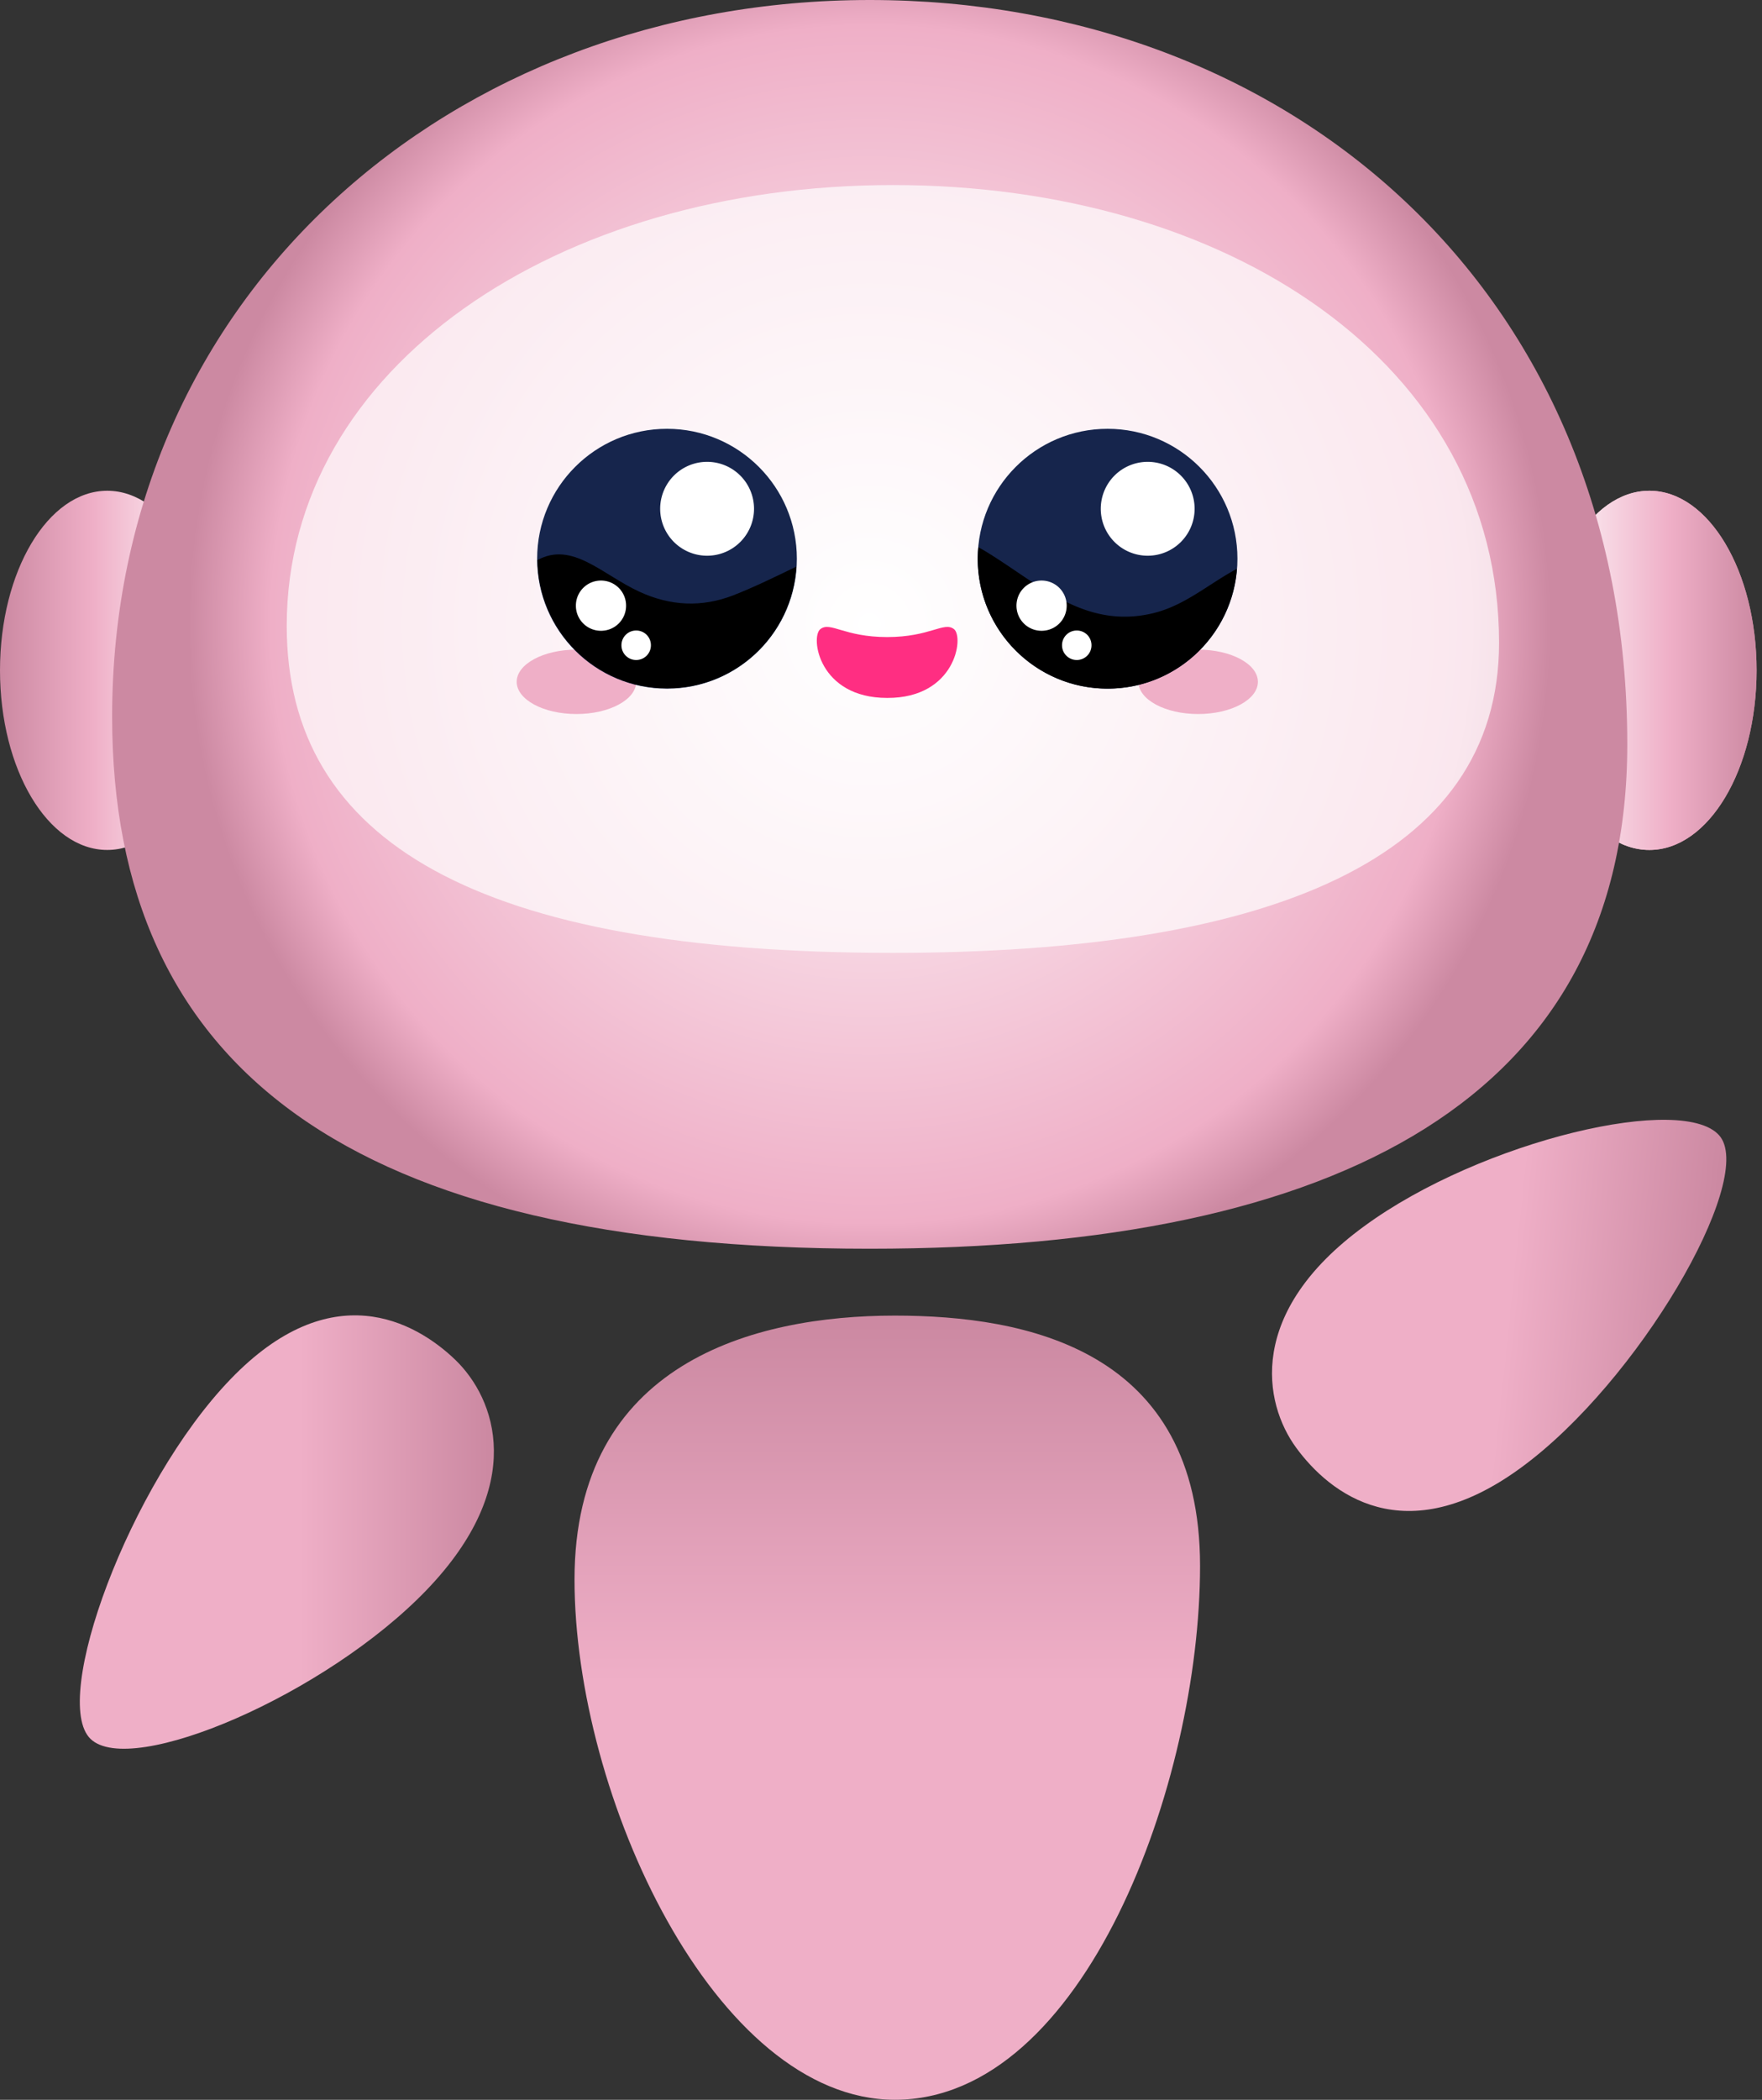
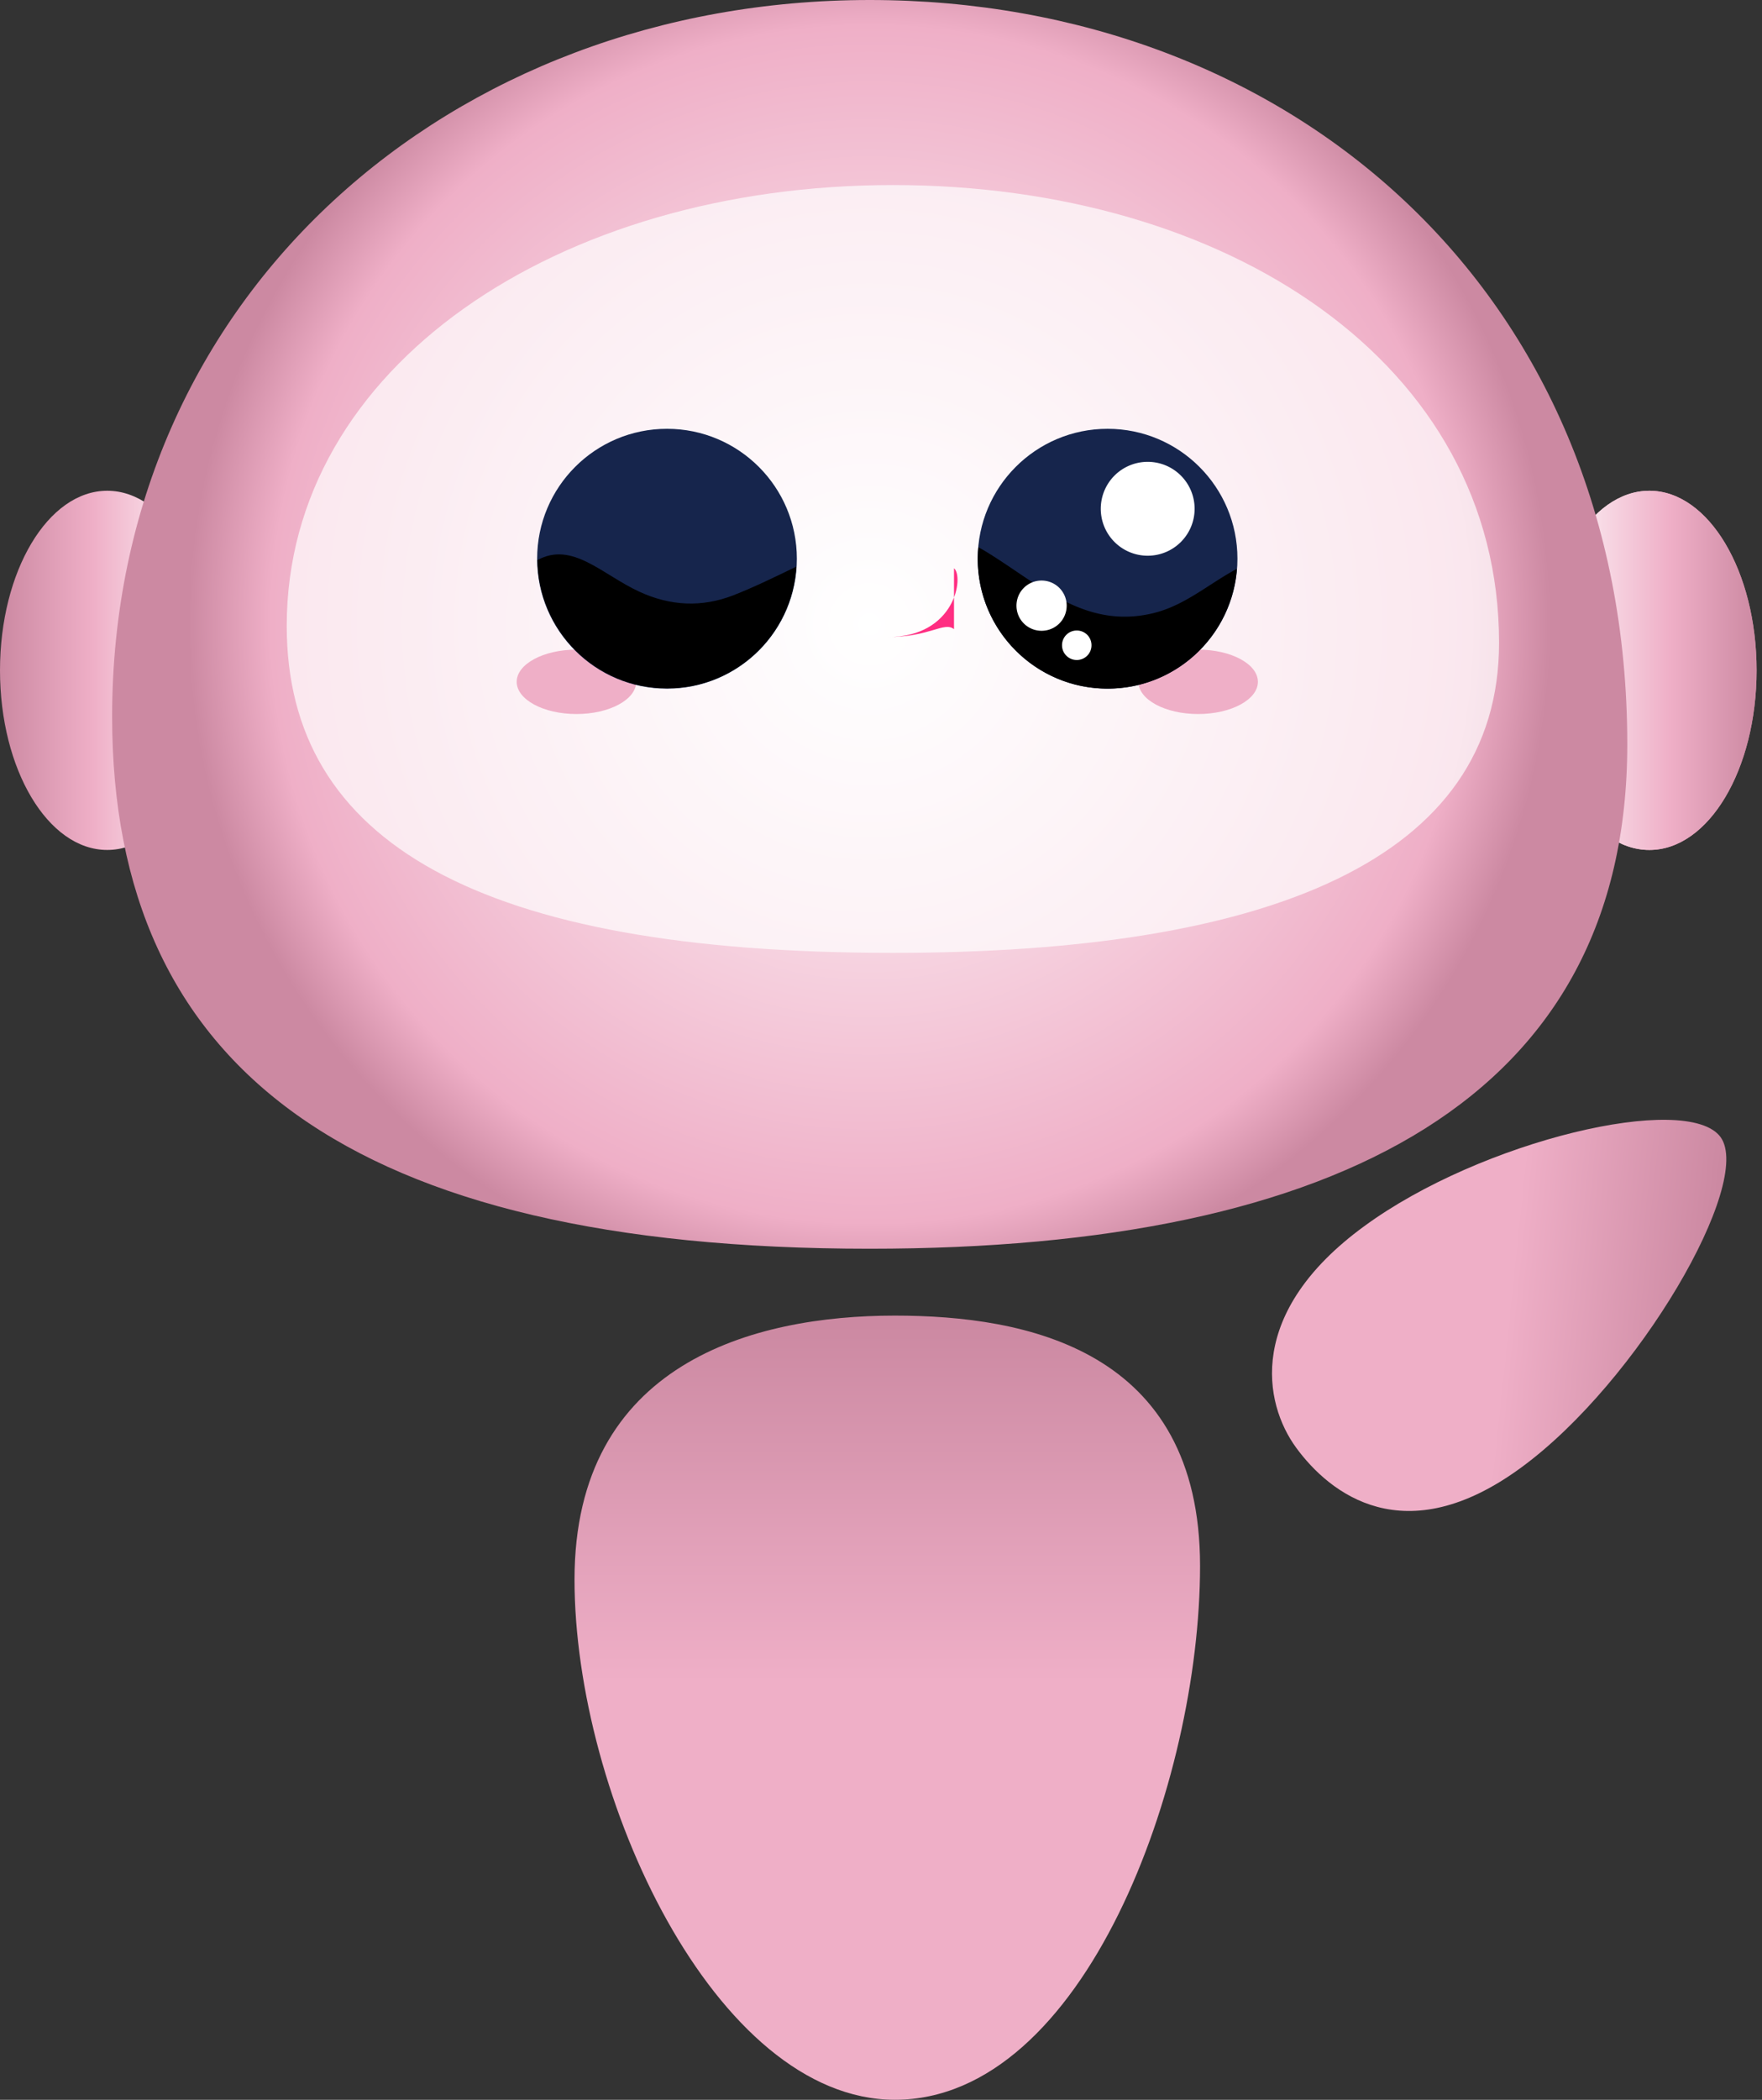
<svg xmlns="http://www.w3.org/2000/svg" width="314" height="374" viewBox="0 0 314 374" fill="none">
  <rect x="0" y="0" width="314" height="374" fill="#333333" stroke="none" />
  <path d="M293.93 151.389c10.552 0 19.106-14.322 19.106-31.989s-8.554-31.99-19.106-31.99-19.106 14.323-19.106 31.99 8.554 31.989 19.106 31.989" fill="url(#a)" />
  <path d="M293.93 151.389c10.552 0 19.106-14.322 19.106-31.989s-8.554-31.99-19.106-31.99-19.106 14.323-19.106 31.99 8.554 31.989 19.106 31.989" fill="url(#b)" />
  <path d="M19.106 151.389c10.552 0 19.106-14.322 19.106-31.989s-8.554-31.99-19.106-31.99S0 101.734 0 119.4s8.554 31.989 19.106 31.989" fill="url(#c)" />
  <path d="M19.98 127.665C19.98 52.554 80.41 0 154.987 0s135.006 51.581 135.006 132.575c0 62.665-51.047 89.841-135.006 89.841-92.37 0-135.005-32.086-135.005-94.751" fill="url(#d)" />
  <path opacity=".7" d="M51.096 111.476c0-46.185 48.372-78.515 108.024-78.515s108.023 31.746 108.023 81.529c0 38.503-40.837 55.227-108.023 55.227-73.848 0-108.024-19.738-108.024-58.241" fill="#fff" />
  <path d="M271.129 261.357c-20.856 15.314-34.177 4.619-40.108-3.451s-8.848-24.211 12.057-39.476c20.856-15.314 57.609-23.968 63.54-15.897 5.883 8.118-14.633 43.559-35.489 58.824" fill="url(#e)" />
-   <path d="M41.033 245.703c17.94-18.668 32.913-10.403 40.108-3.5 7.195 6.952 12.835 22.315-5.105 40.983-17.939 18.668-52.65 33.496-59.894 26.544-7.195-6.903 6.904-45.358 24.891-64.027" fill="url(#f)" />
  <path d="M102.383 281.339c0-38.553 31.892-47.012 57.075-47.012 23.432 0 54.4 6.029 54.4 44.581S193.245 374 159.458 374c-32.038-.049-57.075-54.109-57.075-92.661" fill="url(#g)" />
  <path d="M113.372 121.442c0 3.16-4.765 5.737-10.647 5.737s-10.647-2.577-10.647-5.737 4.764-5.737 10.647-5.737c5.882 0 10.647 2.577 10.647 5.737m89.501 0c0 3.16 4.764 5.737 10.647 5.737 5.882 0 10.647-2.577 10.647-5.737s-4.765-5.737-10.647-5.737-10.647 2.577-10.647 5.737" fill="#EFAFC7" />
  <path d="M118.864 122.657c12.78 0 23.141-10.36 23.141-23.14s-10.361-23.142-23.141-23.142c-12.781 0-23.141 10.36-23.141 23.141s10.36 23.141 23.141 23.141" fill="#16254C" />
  <path d="M130.679 106.031c-5.639 2.188-11.23 1.896-16.723-.632-6.661-3.063-11.96-9.043-18.183-5.64.146 12.64 10.453 22.85 23.093 22.85 12.3 0 22.314-9.578 23.044-21.683-3.744 1.799-7.487 3.646-11.231 5.105" fill="#000" />
-   <path d="M134.372 90.62a8.36 8.36 0 0 1-8.362 8.362 8.362 8.362 0 1 1 0-16.724 8.36 8.36 0 0 1 8.362 8.362m-22.8 17.258a4.46 4.46 0 0 1-4.472 4.473 4.46 4.46 0 0 1-4.473-4.473 4.46 4.46 0 0 1 4.473-4.472 4.46 4.46 0 0 1 4.472 4.472m-.826 7.049a2.615 2.615 0 0 1 2.625-2.625 2.615 2.615 0 0 1 2.626 2.625 2.615 2.615 0 0 1-2.626 2.626 2.615 2.615 0 0 1-2.625-2.626" fill="#fff" />
  <path d="M197.379 122.657c12.781 0 23.141-10.36 23.141-23.14s-10.36-23.142-23.141-23.142-23.141 10.36-23.141 23.141 10.361 23.141 23.141 23.141" fill="#16254C" />
  <path d="M205.206 109.288c-12.008 2.722-20.029-5.251-29.412-10.987-.486-.292-.972-.584-1.458-.827a29 29 0 0 0-.098 2.042c0 12.786 10.355 23.141 23.141 23.141 12.154 0 22.12-9.383 23.044-21.342-5.105 2.722-9.383 6.66-15.217 7.973" fill="#000" />
  <path d="M212.888 90.62a8.36 8.36 0 0 1-8.362 8.362 8.36 8.36 0 0 1-8.362-8.362 8.36 8.36 0 0 1 8.362-8.362 8.36 8.36 0 0 1 8.362 8.362m-22.8 17.258a4.46 4.46 0 0 1-4.473 4.473 4.46 4.46 0 0 1-4.472-4.473 4.46 4.46 0 0 1 4.472-4.472 4.46 4.46 0 0 1 4.473 4.472m-.826 7.049a2.615 2.615 0 0 1 2.625-2.625 2.615 2.615 0 0 1 2.625 2.625 2.615 2.615 0 0 1-2.625 2.626 2.615 2.615 0 0 1-2.625-2.626" fill="#fff" />
-   <path d="M170.009 112.059c-1.799-1.41-4.23 1.41-11.911 1.41s-10.112-2.82-11.911-1.41-.292 12.251 11.911 12.251c12.202.049 13.71-10.841 11.911-12.251" fill="#FF2E82" />
+   <path d="M170.009 112.059c-1.799-1.41-4.23 1.41-11.911 1.41c12.202.049 13.71-10.841 11.911-12.251" fill="#FF2E82" />
  <defs>
    <linearGradient id="a" x1="274.863" y1="119.403" x2="313.045" y2="119.403" gradientUnits="userSpaceOnUse">
      <stop stop-color="#fff" />
      <stop offset=".595" stop-color="#EFAFC7" />
      <stop offset="1" stop-color="#CC89A2" />
    </linearGradient>
    <linearGradient id="b" x1="274.863" y1="119.403" x2="313.045" y2="119.403" gradientUnits="userSpaceOnUse">
      <stop stop-color="#fff" />
      <stop offset=".595" stop-color="#EFAFC7" />
      <stop offset="1" stop-color="#CC89A2" />
    </linearGradient>
    <linearGradient id="c" x1=".024" y1="119.403" x2="38.206" y2="119.403" gradientUnits="userSpaceOnUse">
      <stop offset=".004" stop-color="#CC89A2" />
      <stop offset=".435" stop-color="#EFAFC7" />
      <stop offset="1" stop-color="#fff" />
    </linearGradient>
    <linearGradient id="e" x1="228.158" y1="229.472" x2="304.462" y2="237.498" gradientUnits="userSpaceOnUse">
      <stop offset=".531" stop-color="#EFAFC7" />
      <stop offset=".988" stop-color="#CC89A2" />
    </linearGradient>
    <linearGradient id="f" x1="14.223" y1="272.903" x2="88.007" y2="272.903" gradientUnits="userSpaceOnUse">
      <stop offset=".531" stop-color="#EFAFC7" />
      <stop offset=".988" stop-color="#CC89A2" />
    </linearGradient>
    <linearGradient id="g" x1="158.124" y1="373.948" x2="158.124" y2="234.307" gradientUnits="userSpaceOnUse">
      <stop offset=".531" stop-color="#EFAFC7" />
      <stop offset=".988" stop-color="#CC89A2" />
    </linearGradient>
    <radialGradient id="d" cx="0" cy="0" r="1" gradientUnits="userSpaceOnUse" gradientTransform="translate(154.954 111.203)scale(123.676)">
      <stop stop-color="#fff" />
      <stop offset=".868" stop-color="#EFAFC7" />
      <stop offset=".988" stop-color="#CC89A2" />
    </radialGradient>
  </defs>
</svg>